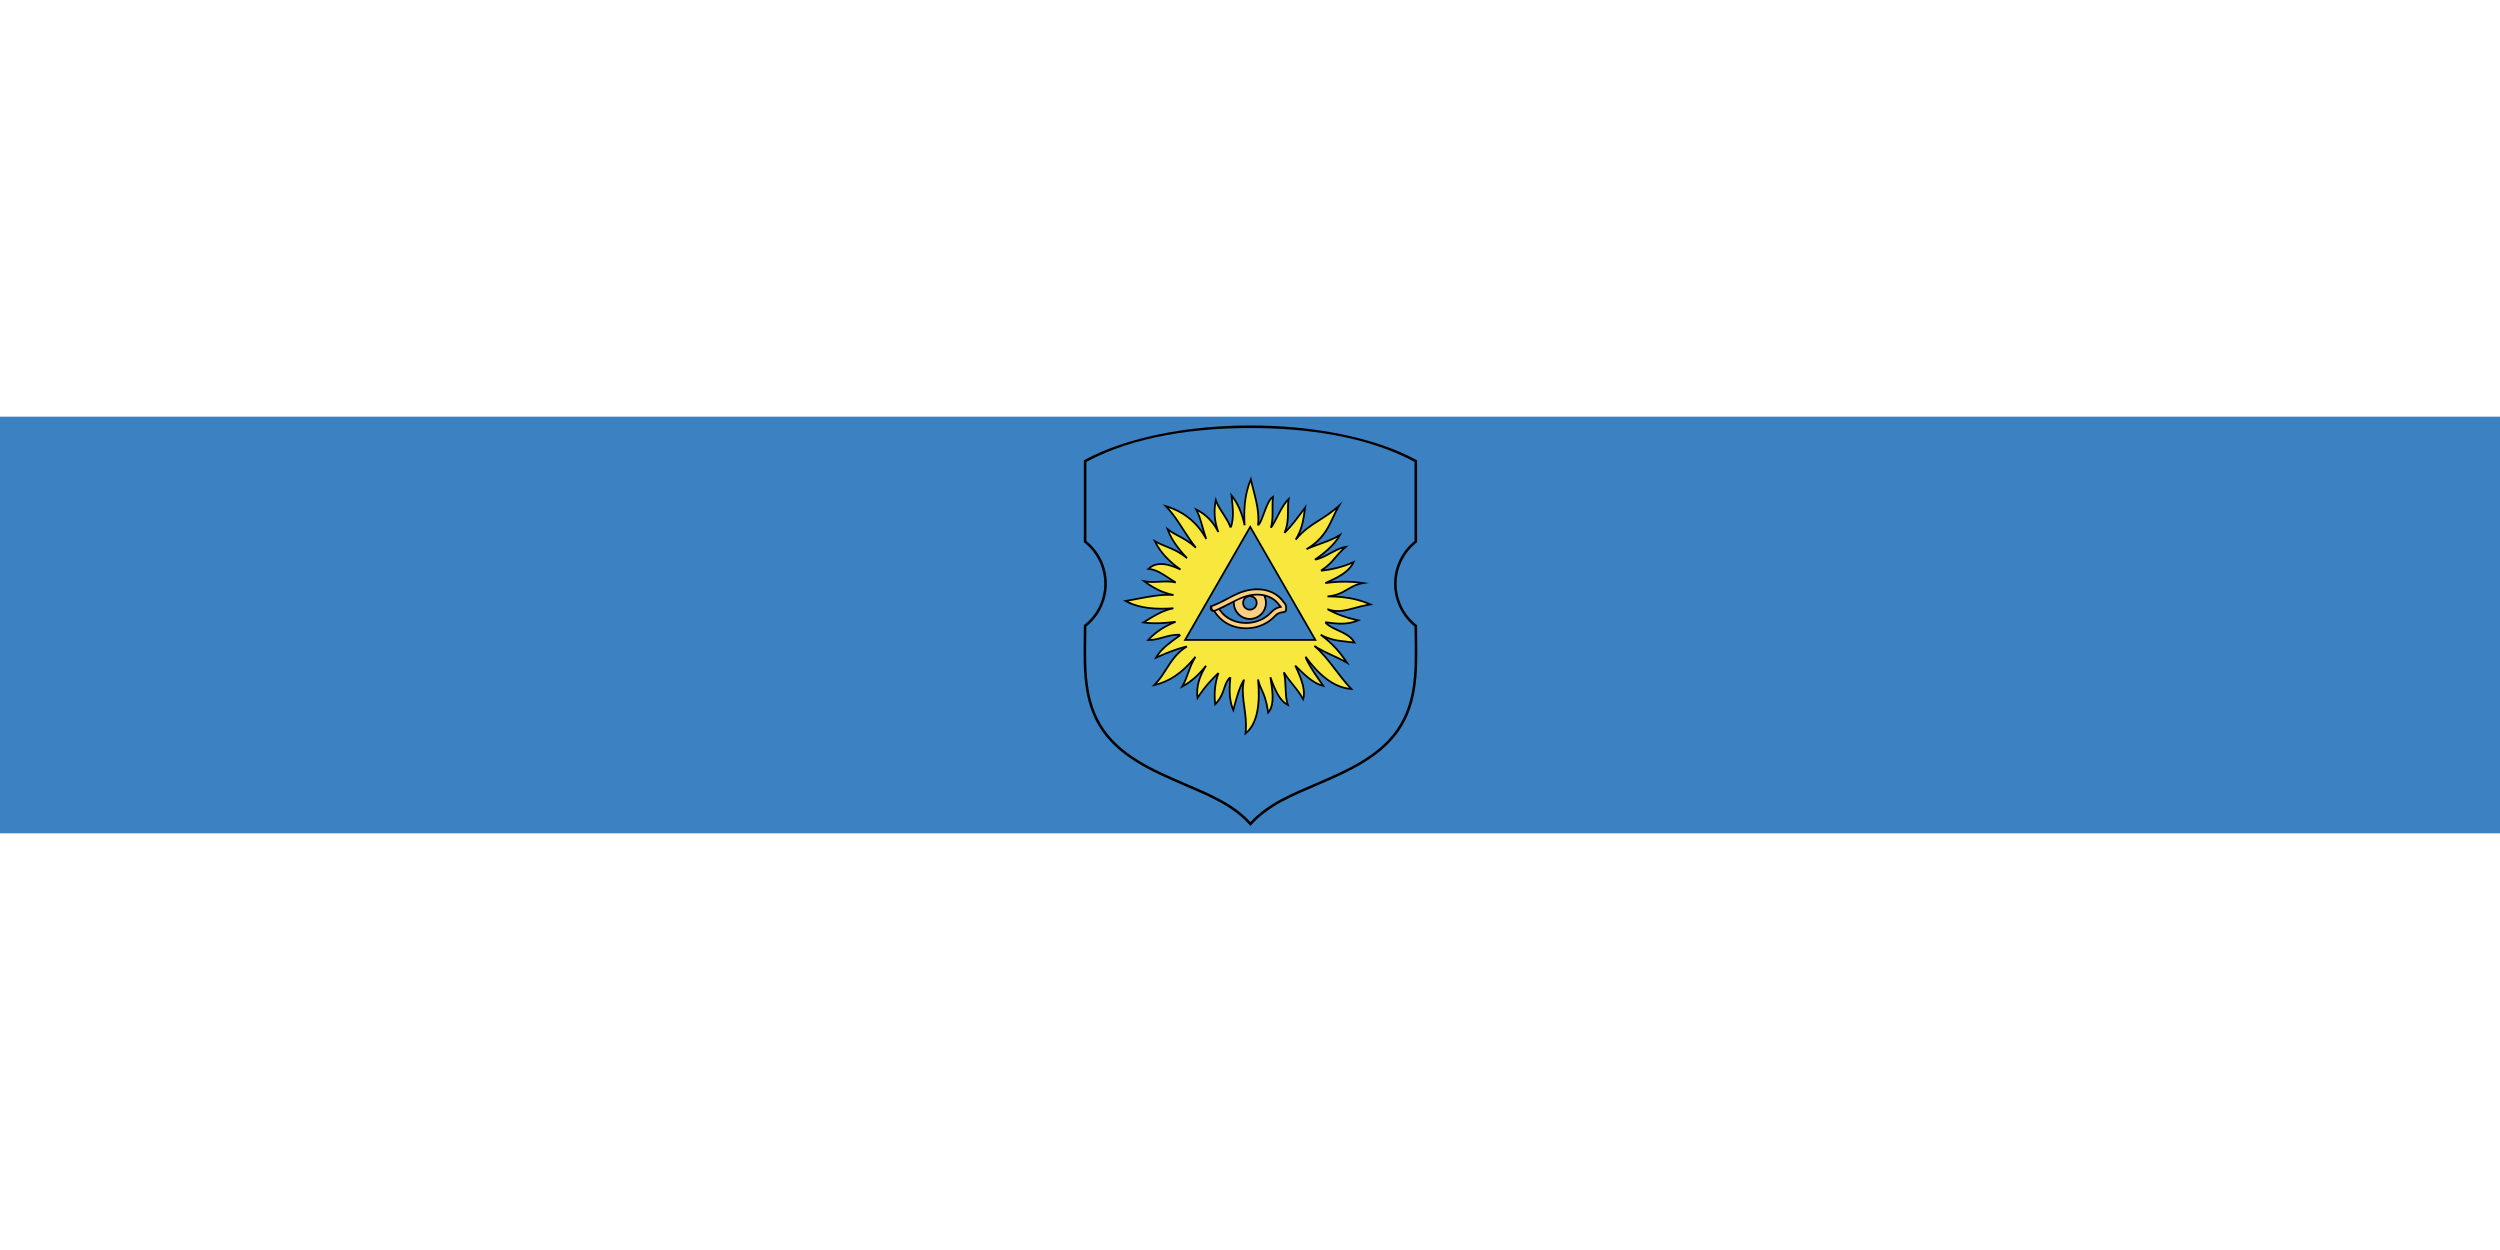
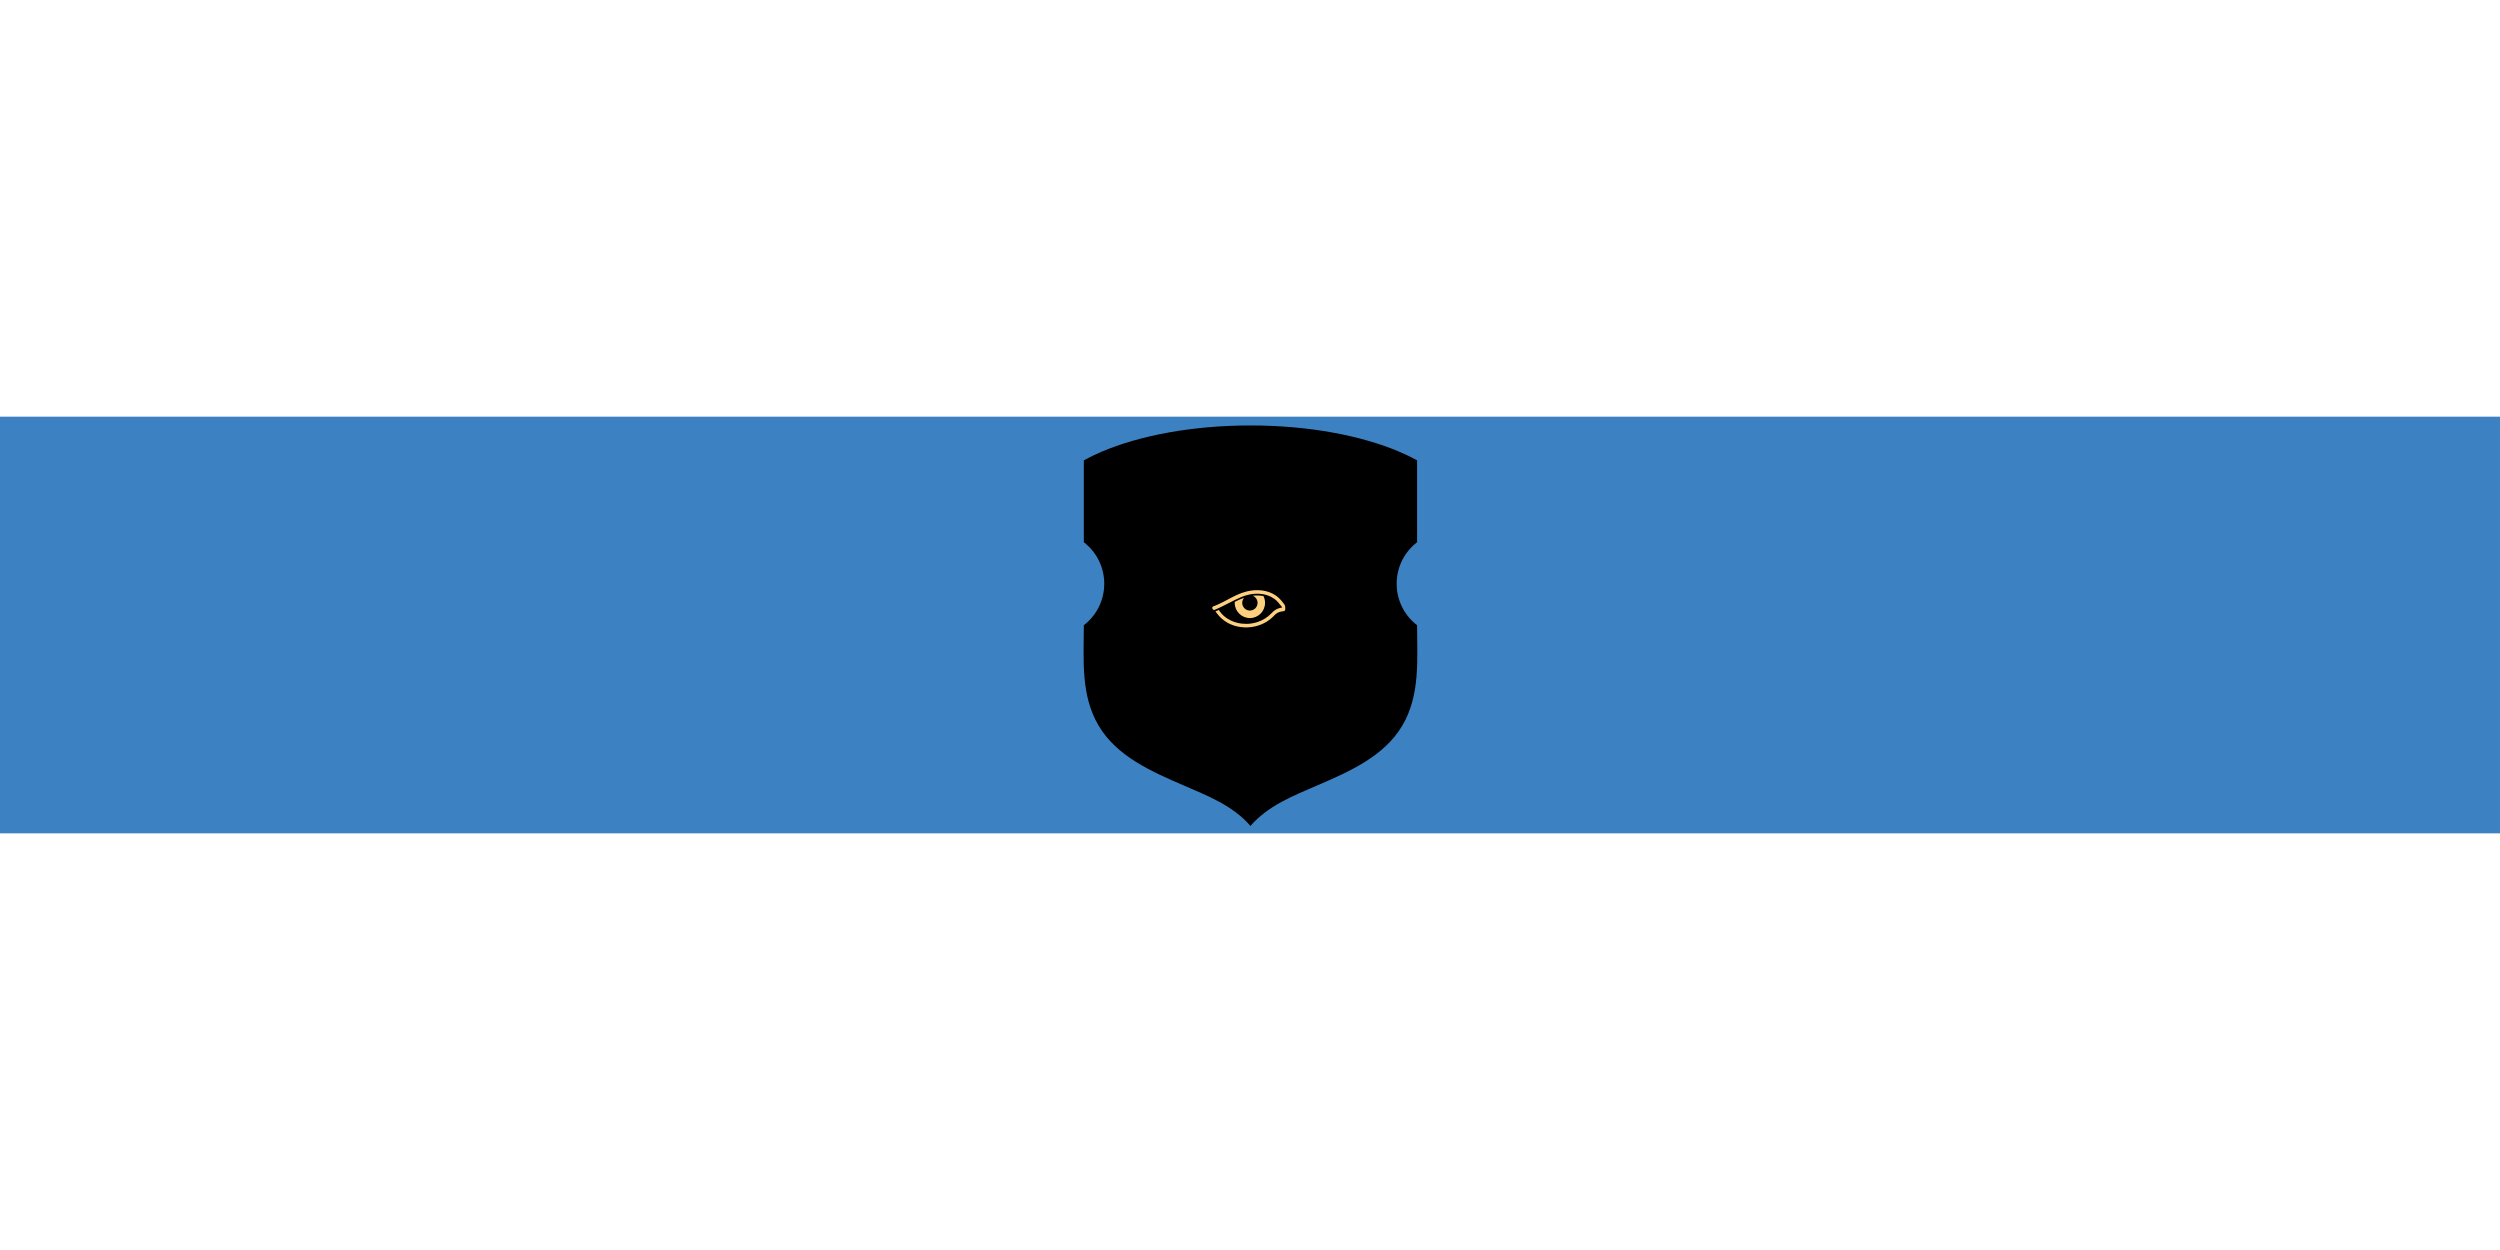
<svg xmlns="http://www.w3.org/2000/svg" xmlns:ns1="http://www.inkscape.org/namespaces/inkscape" xmlns:ns2="http://sodipodi.sourceforge.net/DTD/sodipodi-0.dtd" width="600" height="300" id="svg3968" version="1.1" ns1:version="0.48.1 " ns2:docname="браслав_флаг.svg">
  <defs id="defs3970" />
  <ns2:namedview id="base" pagecolor="#ffffff" bordercolor="#666666" borderopacity="1.0" ns1:pageopacity="0.0" ns1:pageshadow="2" ns1:zoom="1.77" ns1:cx="300" ns1:cy="150" ns1:document-units="px" ns1:current-layer="layer1" showgrid="false" ns1:window-width="1280" ns1:window-height="750" ns1:window-x="-8" ns1:window-y="-8" ns1:window-maximized="1" fit-margin-top="0" fit-margin-left="0" fit-margin-right="0" fit-margin-bottom="0" />
  <g ns1:label="Layer 1" ns1:groupmode="layer" id="layer1" transform="translate(-5.714,-346.648)">
    <rect style="fill:#ffffff;fill-opacity:1;stroke:none" id="rect4039" width="600" height="300" x="5.714" y="346.648" />
    <rect style="fill:#3c82c2;fill-opacity:1;stroke:none" id="rect4039-5" width="600" height="100" x="5.714" y="446.648" />
    <g id="g3037" transform="matrix(0.267,0,0,0.267,217.945,362.573)">
      <path style="fill:#000000;fill-rule:evenodd" ns1:connector-curvature="0" d="m 329.134,322.782 c 52.281,0 99.636,9.049 133.937,23.675 5.643,2.406 10.936,4.967 15.844,7.665 l 0,73.619 c -11.166,8.599 -18.365,22.113 -18.365,37.31 0,15.197 7.199,28.709 18.365,37.308 0,30.495 3.005,62.654 -13.266,90.2 -16.426,27.808 -47.877,41.419 -76.207,53.679 -21.601,9.348 -44.527,18.22 -60.309,36.545 -15.782,-18.325 -38.708,-27.197 -60.309,-36.545 -28.33,-12.26 -59.781,-25.87 -76.207,-53.679 -16.271,-27.546 -13.266,-59.705 -13.266,-90.2 11.166,-8.599 18.365,-22.111 18.365,-37.308 0,-15.197 -7.199,-28.711 -18.365,-37.31 l 0,-73.619 c 4.908,-2.698 10.202,-5.259 15.844,-7.665 34.301,-14.626 81.655,-23.675 133.937,-23.675 z" class="fil0" id="_158445832" />
-       <path style="fill:#3c82c2;fill-rule:nonzero" ns1:connector-curvature="0" d="m 329.134,325.108 c -48.44,9.6e-4 -103.793,6.868 -147.449,30.399 l 0,71.109 c 11.571,9.352 18.355,23.49 18.356,38.433 0,14.909 -6.865,29.148 -18.357,38.434 -0.095,29.616 -2.827,61.195 12.94,87.888 16.194,27.416 47.266,40.666 75.123,52.721 21.127,9.142 43.373,17.807 59.387,35.193 16.014,-17.385 38.26,-26.051 59.387,-35.193 27.857,-12.055 58.93,-25.305 75.123,-52.721 15.767,-26.693 13.035,-58.272 12.94,-87.888 -11.492,-9.286 -18.357,-23.525 -18.357,-38.434 3.1e-4,-14.944 6.785,-29.082 18.356,-38.433 l 0,-71.109 c -43.656,-23.531 -99.008,-30.398 -147.449,-30.399 z" class="fil1" id="_158445760" />
      <path class="fil2" d="m 335.937,580.423 c -1.749,8.545 -5.161,15.411 -10.762,19.837 l -1.514,1.197 0.228,-1.916 c 1.019,-8.543 -0.041,-16.132 -1.061,-23.435 -0.941,-6.737 -1.847,-13.237 -1.101,-20.071 -2.881,6.284 -4.879,13.842 -6.831,21.233 l -0.416,1.573 -0.578,2.184 -0.921,-2.062 c -1.855,-4.156 -2.845,-8.895 -3.204,-14.01 -0.305,-4.344 -0.155,-8.964 0.302,-13.729 -1.937,2.49 -2.859,5.244 -3.852,8.212 -1.471,4.4 -3.094,9.251 -8.223,14.524 l -1.161,1.194 -0.203,-1.653 c -0.572,-4.662 -0.676,-9.371 -0.207,-14.135 0.369,-3.741 1.092,-7.51 2.221,-11.309 -2.483,2.472 -4.943,5.038 -7.343,7.819 -3.143,3.643 -6.192,7.662 -9.072,12.336 l -1.162,1.886 -0.305,-2.196 c -0.69,-4.97 -0.323,-9.913 1.011,-14.852 0.709,-2.625 1.691,-5.25 2.932,-7.876 -1.838,1.96 -3.689,3.753 -5.552,5.377 -3.62,3.157 -7.296,5.696 -11.027,7.635 l -2.532,1.316 1.486,-2.443 c 2.257,-3.709 3.699,-7.724 5.193,-11.879 0.999,-2.78 2.022,-5.624 3.322,-8.494 -4.623,4.996 -9.242,8.967 -13.878,12.065 -6.26,4.184 -12.549,6.782 -18.925,8.172 l -2.72,0.593 1.995,-1.947 c 4.531,-4.421 7.651,-9.339 10.768,-14.253 4.009,-6.32 8.016,-12.636 15.03,-18.016 -3.101,0.913 -6.255,1.989 -9.409,3.171 -4.675,1.752 -9.372,3.751 -13.91,5.812 l -2.189,0.994 1.162,-2.108 c 4.296,-7.794 12.21,-13.494 20.507,-19.449 -5.101,0.049 -9.389,1.269 -13.547,2.452 -4.294,1.221 -8.454,2.404 -13.293,2.285 l -1.758,-0.044 1.19,-1.295 c 3.268,-3.555 6.951,-6.705 11.111,-9.469 2.746,-1.825 5.704,-3.483 8.89,-4.98 -3.188,0.33 -6.339,0.577 -9.452,0.686 -4.897,0.172 -9.697,0.006 -14.401,-0.691 l -2.21,-0.328 1.917,-1.148 c 1.073,-0.643 2.169,-1.325 3.316,-2.038 4.827,-3.001 10.555,-6.561 17.001,-8.892 -5.405,0.142 -10.692,-0.029 -15.762,-0.67 -7.397,-0.937 -14.32,-2.882 -20.453,-6.34 l -1.984,-1.118 2.246,-0.367 c 3.473,-0.568 7.036,-1.256 10.621,-1.948 8.534,-1.647 17.202,-3.318 25.715,-3.565 -2.479,-0.802 -4.891,-1.771 -7.244,-2.893 -4.421,-2.107 -8.638,-4.759 -12.723,-7.882 l -2.712,-2.073 3.346,0.653 c 4.532,0.885 8.944,0.648 13.363,0.41 3.582,-0.193 7.171,-0.385 10.869,3.2e-4 -1.092,-0.696 -2.176,-1.414 -3.258,-2.129 -5.66,-3.744 -11.257,-7.445 -17.479,-7.788 l -1.782,-0.098 1.263,-1.266 c 4.75,-4.758 11.44,-5.731 19.714,-3.5 1.266,0.341 2.577,0.762 3.93,1.257 -3.082,-2.479 -5.889,-5.088 -8.403,-7.833 -3.944,-4.307 -7.169,-8.952 -9.606,-13.964 l -1.164,-2.393 2.288,1.355 c 3.229,1.912 6.516,3.239 9.927,4.616 4.102,1.656 8.383,3.385 12.997,6.278 -1.972,-2.326 -3.808,-4.687 -5.47,-7.089 -3.048,-4.405 -5.522,-8.958 -7.205,-13.712 l -0.943,-2.664 2.196,1.776 c 3.163,2.558 6.414,4.287 9.841,6.109 l -6.4e-4,10e-4 c 3.265,1.736 6.69,3.558 10.385,6.264 -2.728,-3.813 -5.149,-7.578 -7.513,-11.257 -4.692,-7.301 -9.171,-14.271 -15.395,-20.552 l -2.184,-2.205 2.974,0.875 c 10.664,3.138 20.648,8.882 28.648,17.942 1.557,1.764 3.039,3.651 4.431,5.665 l 0.208,0.303 c -0.429,-1.444 -0.83,-2.868 -1.226,-4.275 -1.506,-5.353 -2.948,-10.48 -5.655,-15.56 l -1.195,-2.243 2.26,1.155 c 4.262,2.178 8.143,4.925 11.566,8.359 1.898,1.904 3.654,4.02 5.253,6.365 -0.657,-2.754 -1.071,-5.477 -1.263,-8.17 -0.346,-4.859 0.028,-9.626 0.987,-14.314 l 0.588,-2.873 0.948,2.776 c 1.464,4.286 3.83,7.923 6.294,11.708 2.185,3.356 4.445,6.83 6.261,11.008 2.082,-8.072 1.209,-15.71 0.341,-23.304 -0.121,-1.059 -0.242,-2.115 -0.373,-3.356 l -0.283,-2.679 1.694,2.094 c 2.656,3.284 5.011,7.039 7.026,11.512 1.137,2.525 2.168,5.279 3.084,8.307 -0.099,-9.234 0.904,-17.392 2.714,-24.436 0.449,-1.75 0.946,-3.425 1.485,-5.022 0.544,-1.613 1.131,-3.151 1.754,-4.612 l -0.002,-6.4e-4 0.006,-0.016 0.999,-2.382 0.519,2.532 c 0.637,3.112 1.488,6.379 2.37,9.762 2.348,9.013 4.91,18.85 4.343,29.174 1.157,-2.082 2.295,-5.162 3.492,-8.402 2.307,-6.246 4.829,-13.07 8.513,-15.287 l 0.011,-0.006 0.003,-0.002 1.4,-0.818 -0.21,1.612 c -0.484,3.708 -0.442,7.416 -0.402,11.129 0.045,4.127 0.09,8.261 -0.568,12.456 1.169,-2.034 2.319,-4.264 3.484,-6.529 3.006,-5.839 6.13,-11.905 10.178,-15.721 l -10e-4,-10e-4 0.003,-0.003 1.737,-1.74 -0.385,2.432 c -0.608,3.841 -0.612,7.399 -0.614,10.925 -0.003,5.173 -0.011,10.282 -1.861,16.173 2.294,-2.481 4.527,-5.143 6.737,-7.931 3.054,-3.853 6.062,-7.946 9.129,-12.132 l 1.927,-2.63 -0.494,3.221 c -0.21,1.372 -0.383,2.566 -0.55,3.728 -0.994,6.897 -1.854,12.854 -4.976,19.671 5.46,-5.454 10.858,-8.886 16.661,-12.576 5.477,-3.482 11.323,-7.198 17.913,-13.084 l 3.866,-3.453 -2.651,4.46 c -1.986,3.341 -3.575,6.767 -5.164,10.198 -3.896,8.405 -7.809,16.843 -17.732,24.63 1.622,-0.609 3.249,-1.188 4.88,-1.767 5.919,-2.103 11.899,-4.229 17.795,-7.902 l 2.589,-1.613 -1.468,2.676 c -3.31,6.034 -8.683,11.665 -14.997,16.739 -1.205,0.969 -2.466,1.931 -3.769,2.885 l -0.183,0.133 c 2.992,-1.107 6.057,-2.756 9.137,-4.413 4.724,-2.541 9.486,-5.103 14.25,-5.881 l 0.014,-0.003 0.014,-0.002 2.81,-0.422 -2.182,1.827 c -4.143,3.468 -6.672,6.461 -9.098,9.331 -2.886,3.416 -5.633,6.666 -10.72,10.349 3.774,-0.531 7.576,-1.24 11.378,-2.201 4.894,-1.238 9.786,-2.9 14.615,-5.149 l 1.971,-0.918 -0.913,1.979 c -2.157,4.675 -5.881,8.293 -10.475,11.361 -3.192,2.132 -6.801,3.995 -10.59,5.764 6.434,-0.671 12.864,-0.822 19.229,-0.435 1.59,0.097 3.183,0.228 4.776,0.394 1.608,0.168 3.191,0.367 4.745,0.598 l 0.003,0 0.41,0.062 4.986,0.752 -4.976,0.828 c -6.228,1.036 -10.027,3.293 -13.873,5.578 -3.145,1.868 -6.322,3.756 -10.834,5.056 3.964,0.211 7.928,0.599 11.892,1.259 6.47,1.077 12.941,2.873 19.412,5.792 l 2.474,1.117 -2.686,0.404 c -5.073,0.762 -9.582,1.985 -13.777,3.122 -6.578,1.783 -12.402,3.361 -18.526,2.712 2.32,1.072 4.669,2.035 7.073,2.902 4.524,1.632 9.256,2.928 14.378,3.975 l 2.462,0.503 -2.303,1.011 c -5.091,2.234 -10.155,3.016 -15.214,3.061 -4.225,0.037 -8.423,-0.438 -12.627,-1.008 2.774,2.37 6.289,3.97 9.846,5.59 5.71,2.599 11.527,5.248 14.974,11.221 l 0.804,1.394 -1.591,-0.199 c -2.151,-0.27 -4.076,-0.478 -5.925,-0.678 -6.72,-0.727 -12.485,-1.352 -18.51,-3.578 3.184,2.673 5.983,5.401 8.497,8.167 3.871,4.259 7.075,8.613 9.984,13.008 l 1.926,2.909 -2.997,-1.78 c -4.305,-2.557 -8.694,-4.579 -13.102,-6.611 -3.306,-1.524 -6.626,-3.054 -9.937,-4.817 4.948,5.047 9.339,10.798 13.805,16.648 4.421,5.792 8.918,11.681 14.083,17.046 l 0.001,-10e-4 0.003,0.003 1.495,1.498 -2.11,-0.134 c -7.836,-0.498 -15.215,-3.605 -22.194,-8.737 -5.336,-3.924 -10.442,-9.037 -15.344,-15.072 2.463,4.425 5.893,9.435 9.323,14.448 1.194,1.745 2.389,3.49 3.628,5.34 l 0.003,0 0.007,0.006 1.131,1.7 -1.983,-0.48 c -8.307,-2.011 -15.664,-8.734 -22.362,-15.332 2.077,4.562 3.757,8.91 4.813,12.919 1.393,5.29 1.709,10.019 0.443,13.919 l -0.587,1.805 -0.878,-1.683 c -2.613,-5.011 -5.973,-9.166 -9.301,-13.283 -1.963,-2.428 -3.916,-4.844 -5.713,-7.427 0.508,3.366 0.634,6.798 0.758,10.178 0.194,5.334 0.384,10.543 2.098,15.03 l 0.711,1.861 -1.797,-0.854 c -3.688,-1.752 -6.736,-5.172 -9.372,-9.658 -1.498,-2.549 -2.866,-5.443 -4.144,-8.568 1.353,9.996 1.689,19.301 -3.406,24.914 l -1.151,1.267 -0.229,-1.699 c -1.519,-11.251 -3.665,-15.92 -5.591,-20.115 -0.462,-1.006 -0.913,-1.987 -1.34,-3.021 0.389,8.289 0.032,15.922 -1.323,22.537 z" id="path13-1" ns1:connector-curvature="0" style="fill:#000000;fill-rule:nonzero" />
-       <path class="fil3" d="m 325.679,597.719 c 4.407,-4.178 7.185,-10.228 8.696,-17.612 1.689,-8.25 1.796,-18.15 0.821,-28.963 0.536,-0.046 1.071,-0.099 1.603,-0.157 0.827,3.987 1.992,6.52 3.248,9.254 1.862,4.055 3.923,8.543 5.454,18.7 4.375,-6.629 2.617,-17.888 0.856,-29.147 l -0.082,-0.523 c 0.516,-0.131 1.029,-0.269 1.54,-0.413 1.998,5.81 4.156,11.157 6.677,15.445 2.038,3.467 4.31,6.245 6.926,8.014 -1.192,-4.204 -1.36,-8.819 -1.531,-13.53 -0.169,-4.647 -0.343,-9.39 -1.524,-13.833 0.495,-0.231 0.987,-0.467 1.475,-0.709 2.283,3.864 5.048,7.283 7.833,10.728 2.973,3.678 5.971,7.387 8.483,11.744 0.553,-3.2 0.152,-6.947 -0.939,-11.089 -1.331,-5.053 -3.68,-10.669 -6.573,-16.585 0.446,-0.31 0.888,-0.626 1.327,-0.946 l 1.036,1.029 c 6.524,6.482 13.683,13.593 21.586,16.339 -0.773,-1.139 -1.58,-2.318 -2.387,-3.498 -5.117,-7.477 -10.23,-14.949 -12.264,-20.664 0.414,-0.41 0.822,-0.825 1.226,-1.245 6.108,8.38 12.531,15.352 19.321,20.344 6.112,4.494 12.52,7.378 19.264,8.232 -4.625,-5.002 -8.719,-10.365 -12.751,-15.648 -5.96,-7.807 -11.784,-15.435 -18.925,-21.356 0.308,-0.441 0.61,-0.886 0.908,-1.335 5.297,3.471 10.704,5.962 16.078,8.439 3.445,1.587 6.877,3.168 10.267,4.997 -2.356,-3.374 -4.937,-6.714 -7.92,-9.996 -3.76,-4.136 -8.158,-8.179 -13.546,-12.076 0.232,-0.489 0.459,-0.982 0.68,-1.478 8.233,4.569 15.386,5.343 24.229,6.299 1.392,0.15 2.824,0.305 4.262,0.473 -3.276,-4.58 -8.354,-6.892 -13.347,-9.165 -4.302,-1.959 -8.545,-3.89 -11.687,-7.221 0.159,-0.57 0.31,-1.144 0.454,-1.721 4.913,0.689 9.806,1.35 14.656,1.307 4.051,-0.036 8.099,-0.561 12.157,-1.973 -4.213,-0.956 -8.179,-2.1 -12.004,-3.479 -4.494,-1.621 -8.79,-3.568 -13.061,-5.923 0.056,-0.565 0.105,-1.131 0.147,-1.7 l 0.207,0.08 c 8.302,3.213 15.618,1.23 24.285,-1.119 3.484,-0.945 7.183,-1.946 11.26,-2.705 -5.509,-2.241 -11.018,-3.691 -16.526,-4.608 -6.364,-1.059 -12.726,-1.411 -19.087,-1.453 l -0.1,-6.4e-4 c -0.035,-0.527 -0.075,-1.052 -0.121,-1.576 l 0.146,-0.016 c 8.536,-0.869 13.075,-3.565 17.548,-6.223 3.002,-1.783 5.975,-3.549 10.066,-4.775 -0.238,-0.025 -0.474,-0.053 -0.712,-0.077 -1.558,-0.162 -3.128,-0.292 -4.707,-0.388 -7.95,-0.485 -16.009,-0.115 -24.06,1.07 -0.129,-0.528 -0.264,-1.053 -0.405,-1.576 5.416,-2.392 10.657,-4.825 15.039,-7.751 3.67,-2.451 6.746,-5.252 8.831,-8.682 -4.229,1.818 -8.496,3.214 -12.763,4.294 -4.833,1.223 -9.666,2.042 -14.438,2.608 -0.229,-0.527 -0.464,-1.05 -0.705,-1.569 6.551,-4.282 9.624,-7.917 12.88,-11.769 1.959,-2.318 3.983,-4.712 6.849,-7.374 -3.526,1.115 -7.113,3.044 -10.68,4.963 -4.614,2.482 -9.195,4.947 -13.717,5.712 -0.295,-0.457 -0.595,-0.91 -0.9,-1.36 l 0.116,-0.071 0.003,-0.003 9.6e-4,0.002 c 1.316,-0.885 2.603,-1.786 3.85,-2.697 1.248,-0.913 2.486,-1.86 3.706,-2.84 5.217,-4.192 9.766,-8.758 12.982,-13.601 -5.136,2.816 -10.275,4.643 -15.371,6.454 -3.958,1.406 -7.89,2.805 -11.738,4.641 -0.376,-0.407 -0.755,-0.809 -1.14,-1.207 l 0.113,-0.068 c 14.512,-8.717 19.086,-18.584 23.638,-28.406 1.001,-2.161 2.002,-4.32 3.109,-6.472 -5.337,4.376 -10.18,7.455 -14.767,10.371 -7.221,4.591 -13.802,8.774 -20.622,17.015 l -0.038,0.046 c -0.424,-0.315 -0.851,-0.625 -1.283,-0.93 l 0.025,-0.042 c 5.54,-9.11 6.562,-16.195 7.797,-24.761 l 0.079,-0.555 c -2.427,3.298 -4.83,6.518 -7.263,9.589 -3.003,3.789 -6.056,7.357 -9.26,10.569 -0.494,-0.251 -0.991,-0.497 -1.492,-0.736 3.024,-7.144 3.03,-13.062 3.035,-19.07 0.003,-2.839 0.003,-5.699 0.315,-8.727 -3.106,3.631 -5.706,8.681 -8.222,13.568 -1.899,3.688 -3.752,7.287 -5.773,10.183 -0.54,-0.156 -1.082,-0.304 -1.627,-0.447 1.593,-5.498 1.533,-10.946 1.473,-16.383 -0.035,-3.119 -0.07,-6.234 0.201,-9.375 -2.522,2.723 -4.546,8.202 -6.424,13.284 -1.65,4.466 -3.192,8.638 -4.999,10.663 -0.601,-0.068 -1.204,-0.127 -1.809,-0.18 l 0.002,-0.019 0.002,-0.016 c 1.223,-11.048 -1.55,-21.69 -4.072,-31.368 -0.651,-2.499 -1.285,-4.934 -1.832,-7.304 -0.263,0.696 -0.518,1.404 -0.761,2.126 -0.532,1.577 -1.019,3.214 -1.454,4.909 -2.251,8.761 -3.232,19.302 -2.344,31.556 -0.537,0.034 -1.072,0.074 -1.606,0.12 -1.272,-5.947 -2.899,-10.964 -4.845,-15.284 -1.507,-3.344 -3.204,-6.27 -5.078,-8.889 l 0.054,0.48 c 0.941,8.234 1.888,16.518 -0.829,25.471 -0.608,0.151 -1.213,0.309 -1.814,0.476 -1.858,-4.883 -4.418,-8.817 -6.88,-12.6 -2.004,-3.079 -3.945,-6.061 -5.424,-9.402 -0.556,3.654 -0.733,7.358 -0.465,11.124 0.333,4.673 1.354,9.441 3.189,14.317 -0.489,0.218 -0.975,0.442 -1.458,0.67 -2.327,-4.711 -5.167,-8.655 -8.444,-11.944 -2.696,-2.705 -5.694,-4.97 -8.955,-6.858 2.082,4.475 3.34,8.948 4.645,13.59 0.964,3.43 1.957,6.955 3.323,10.617 -0.453,0.309 -0.902,0.624 -1.348,0.944 -1.178,-2.208 -2.45,-4.291 -3.804,-6.25 -1.36,-1.967 -2.801,-3.804 -4.313,-5.515 -7.044,-7.977 -15.679,-13.314 -24.962,-16.524 5.254,5.784 9.27,12.033 13.454,18.543 3.463,5.389 7.043,10.959 11.518,16.558 -0.38,0.372 -0.757,0.749 -1.128,1.129 l -0.004,-0.003 c -5.648,-5.259 -10.662,-7.925 -15.345,-10.414 l -0.003,0 c -2.695,-1.433 -5.282,-2.808 -7.839,-4.589 1.558,3.696 3.6,7.273 6.012,10.759 2.955,4.271 6.462,8.404 10.313,12.447 -0.313,0.438 -0.62,0.879 -0.923,1.324 l -0.04,-0.033 c -6.877,-5.729 -13.009,-8.206 -18.782,-10.536 -2.666,-1.076 -5.256,-2.122 -7.82,-3.44 2.195,3.997 4.922,7.745 8.142,11.262 3.805,4.156 8.3,7.994 13.416,11.54 -0.235,0.486 -0.465,0.976 -0.689,1.468 -1.754,-0.854 -3.45,-1.599 -5.082,-2.231 -1.634,-0.633 -3.222,-1.159 -4.758,-1.574 -6.943,-1.871 -12.642,-1.362 -16.851,1.916 5.891,0.891 11.132,4.356 16.427,7.859 2.168,1.434 4.347,2.875 6.579,4.139 -0.145,0.522 -0.285,1.045 -0.419,1.572 -4.981,-1.17 -9.781,-0.912 -14.57,-0.655 -3.488,0.188 -6.971,0.376 -10.547,0.029 3.194,2.251 6.473,4.203 9.872,5.824 4.288,2.044 8.77,3.562 13.514,4.482 -0.057,0.53 -0.106,1.062 -0.151,1.595 l -0.015,-10e-4 c -10.487,-0.793 -21.449,1.323 -32.199,3.397 -2.79,0.538 -5.565,1.075 -8.335,1.56 5.422,2.68 11.429,4.253 17.805,5.06 7.169,0.908 14.82,0.849 22.64,0.305 0.034,0.543 0.074,1.083 0.121,1.622 -9.019,1.659 -16.99,6.614 -23.363,10.575 -0.473,0.294 -0.937,0.584 -1.392,0.865 3.899,0.438 7.859,0.529 11.884,0.388 4.769,-0.167 9.638,-0.659 14.603,-1.286 0.129,0.526 0.263,1.049 0.403,1.57 -5.005,1.958 -9.489,4.264 -13.513,6.938 -3.512,2.334 -6.673,4.949 -9.526,7.858 3.844,-0.182 7.356,-1.18 10.964,-2.206 4.711,-1.34 9.586,-2.725 15.659,-2.485 0.262,0.587 0.529,1.172 0.806,1.751 l -1.456,1.05 c -7.375,5.294 -14.452,10.375 -18.805,16.816 3.808,-1.689 7.722,-3.318 11.65,-4.79 4.587,-1.72 9.177,-3.215 13.613,-4.324 0.315,0.469 0.636,0.935 0.963,1.396 -9.133,5.686 -13.711,12.902 -18.293,20.125 -2.705,4.264 -5.411,8.53 -9.06,12.529 5.28,-1.451 10.503,-3.799 15.706,-7.276 6.104,-4.08 12.188,-9.717 18.309,-17.281 l 0.02,-0.025 c 0.376,0.391 0.757,0.778 1.142,1.16 -3.083,4.85 -4.84,9.735 -6.529,14.437 -1.2,3.339 -2.367,6.588 -3.949,9.692 2.784,-1.661 5.545,-3.68 8.282,-6.068 3.527,-3.077 7.007,-6.758 10.44,-11.065 0.432,0.313 0.869,0.621 1.308,0.924 -3.049,4.774 -5.257,9.521 -6.537,14.261 -1.077,3.987 -1.496,7.972 -1.209,11.966 2.564,-3.942 5.242,-7.413 7.99,-10.598 3.118,-3.613 6.323,-6.854 9.55,-9.997 0.498,0.234 0.998,0.463 1.502,0.686 -1.672,4.724 -2.685,9.389 -3.139,14.002 -0.399,4.045 -0.369,8.062 0.017,12.053 3.968,-4.534 5.385,-8.771 6.681,-12.645 1.237,-3.699 2.37,-7.083 5.398,-10.166 0.589,0.168 1.181,0.327 1.776,0.48 -0.619,5.441 -0.865,10.709 -0.522,15.603 0.284,4.045 0.972,7.834 2.186,11.255 2.368,-8.959 4.843,-18.089 8.95,-25.011 0.553,0.052 1.107,0.099 1.664,0.139 l -0.042,0.18 c -1.96,8.43 -0.864,16.274 0.281,24.477 0.954,6.833 1.943,13.911 1.272,21.829 z" id="path15" ns1:connector-curvature="0" style="fill:#f8e73d;fill-opacity:1;fill-rule:nonzero" />
      <polygon transform="matrix(3.197,0,0,3.203,-4.157,23.752)" class="fil2" points="85.434,153.802 104.184,121.326 122.934,153.802 " id="polygon23" style="fill:#000000;fill-rule:nonzero" />
-       <polygon transform="matrix(3.197,0,0,3.203,-4.157,23.752)" class="fil1" points="86.299,153.302 122.071,153.302 104.185,122.323 " id="polygon25" style="fill:#3c82c2;fill-rule:nonzero" />
-       <path ns2:nodetypes="ccsccccccsccccssccccccccccsssss" style="fill:#000000;fill-rule:evenodd" ns1:connector-curvature="0" d="m 292.906,484.745 c 4.98,-1.636 10.285,-4.286 14.724,-6.677 6.908,-3.721 13.717,-7.389 22.516,-8.512 9.999,-1.276 20.642,1.231 27.524,9.08 0.379,0.432 0.744,0.881 1.092,1.341 l 0.05,0.066 c 2.007,2.655 3.153,3.218 3.213,6.674 0.052,2.951 -0.533,4.443 -3.618,4.728 -2.468,0.228 -4.591,0.955 -6.738,3.264 -7.917,8.511 -19.829,12.375 -31.299,10.909 -10.801,-1.38 -18.742,-6.861 -24.284,-15.227 -3.213,-0.173 -4.209,-3.188 -3.18,-5.645 z m 49.877,-8.101 c 0.687,1.738 1.067,3.633 1.067,5.616 0,8.426 -6.82,15.259 -15.23,15.259 -8.41,0 -15.229,-6.833 -15.229,-15.259 l 6.4e-4,-0.029 c -0.914,0.483 -1.826,0.974 -2.739,1.466 -2.769,1.492 -5.555,2.993 -8.511,4.346 4.197,6.461 11.487,10.278 19.028,11.242 9.438,1.206 19.304,-1.918 25.829,-8.933 2.181,-2.345 4.754,-4.188 7.884,-4.953 -0.94,-1.149 -1.756,-2.347 -2.802,-3.412 -2.582,-2.629 -5.813,-4.36 -9.298,-5.344 z m -14.162,0.304 c 2.928,0 5.302,2.379 5.302,5.312 0,2.933 -2.374,5.312 -5.302,5.312 -2.928,0 -5.302,-2.379 -5.302,-5.312 0,-2.933 2.374,-5.312 5.302,-5.312 z" class="fil0" id="_158445352" />
      <path style="fill:#fdd07f;fill-rule:evenodd" ns1:connector-curvature="0" d="m 331.238,475.86 c 2.511,1.034 4.281,3.51 4.281,6.398 0,3.818 -3.09,6.914 -6.901,6.914 -3.81,0 -6.9,-3.096 -6.9,-6.914 0,-1.75 0.652,-3.35 1.722,-4.568 -2.937,1.007 -5.705,2.298 -8.425,3.692 -0.018,0.29 -0.028,0.582 -0.028,0.876 0,7.542 6.104,13.658 13.631,13.658 7.528,0 13.632,-6.116 13.632,-13.658 0,-2.186 -0.513,-4.253 -1.425,-6.086 -3.144,-0.629 -6.431,-0.698 -9.587,-0.311 z" class="fil6" id="_158395896" />
      <path ns2:nodetypes="cccccccscccsccccccccccccccccccccccc" style="fill:#fdd07f;fill-rule:nonzero" ns1:connector-curvature="0" d="m 310.662,481.914 c 6.185,-3.056 12.352,-6.549 20.019,-7.588 5.679,-0.76 11.808,-0.111 16.958,2.494 1.009,0.511 1.987,1.101 2.924,1.776 2.994,2.157 4.794,4.862 7.159,7.754 l -2.466,0.602 c -2.799,0.683 -5.154,2.406 -7.091,4.49 -3.555,3.822 -8.046,6.551 -12.924,8.12 -3.237,1.041 -6.652,1.572 -10.079,1.573 -1.394,3.2e-4 -2.791,-0.087 -4.178,-0.264 l -0.016,-0.002 c -5.726,-0.732 -11.322,-3.028 -15.67,-6.807 -1.848,-1.606 -3.288,-3.426 -4.631,-5.391 -0.984,0.434 -1.978,0.847 -2.976,1.248 3.459,5.08 7.857,9.007 13.31,11.468 4.154,1.875 8.734,2.82 13.284,2.929 6.696,0.161 13.37,-1.531 19.067,-4.929 2.631,-1.569 5.05,-3.513 7.138,-5.756 l 0.003,0.003 10e-4,-10e-4 0.007,-0.013 c 0.692,-0.744 1.387,-1.347 2.092,-1.835 1.693,-1.173 3.615,-1.74 5.67,-1.929 2.096,-0.193 2.204,-1.182 2.17,-3.114 -0.039,-2.212 -0.659,-2.969 -1.762,-4.315 -1.361,-1.66 -2.437,-3.152 -4.035,-4.614 -4.462,-4.086 -10.202,-6.236 -16.172,-6.813 -4.261,-0.411 -8.566,-0.022 -12.716,0.999 -6.402,1.576 -11.845,4.507 -17.351,7.472 l -0.012,0.006 c -2.242,1.207 -4.706,2.482 -7.246,3.665 -1.976,0.92 -3.997,1.785 -5.995,2.518 -1.036,1.726 0.55,3.285 1.656,2.893 4.798,-1.898 9.254,-4.362 13.862,-6.638 z" class="fil7" id="_158395824" />
    </g>
  </g>
</svg>